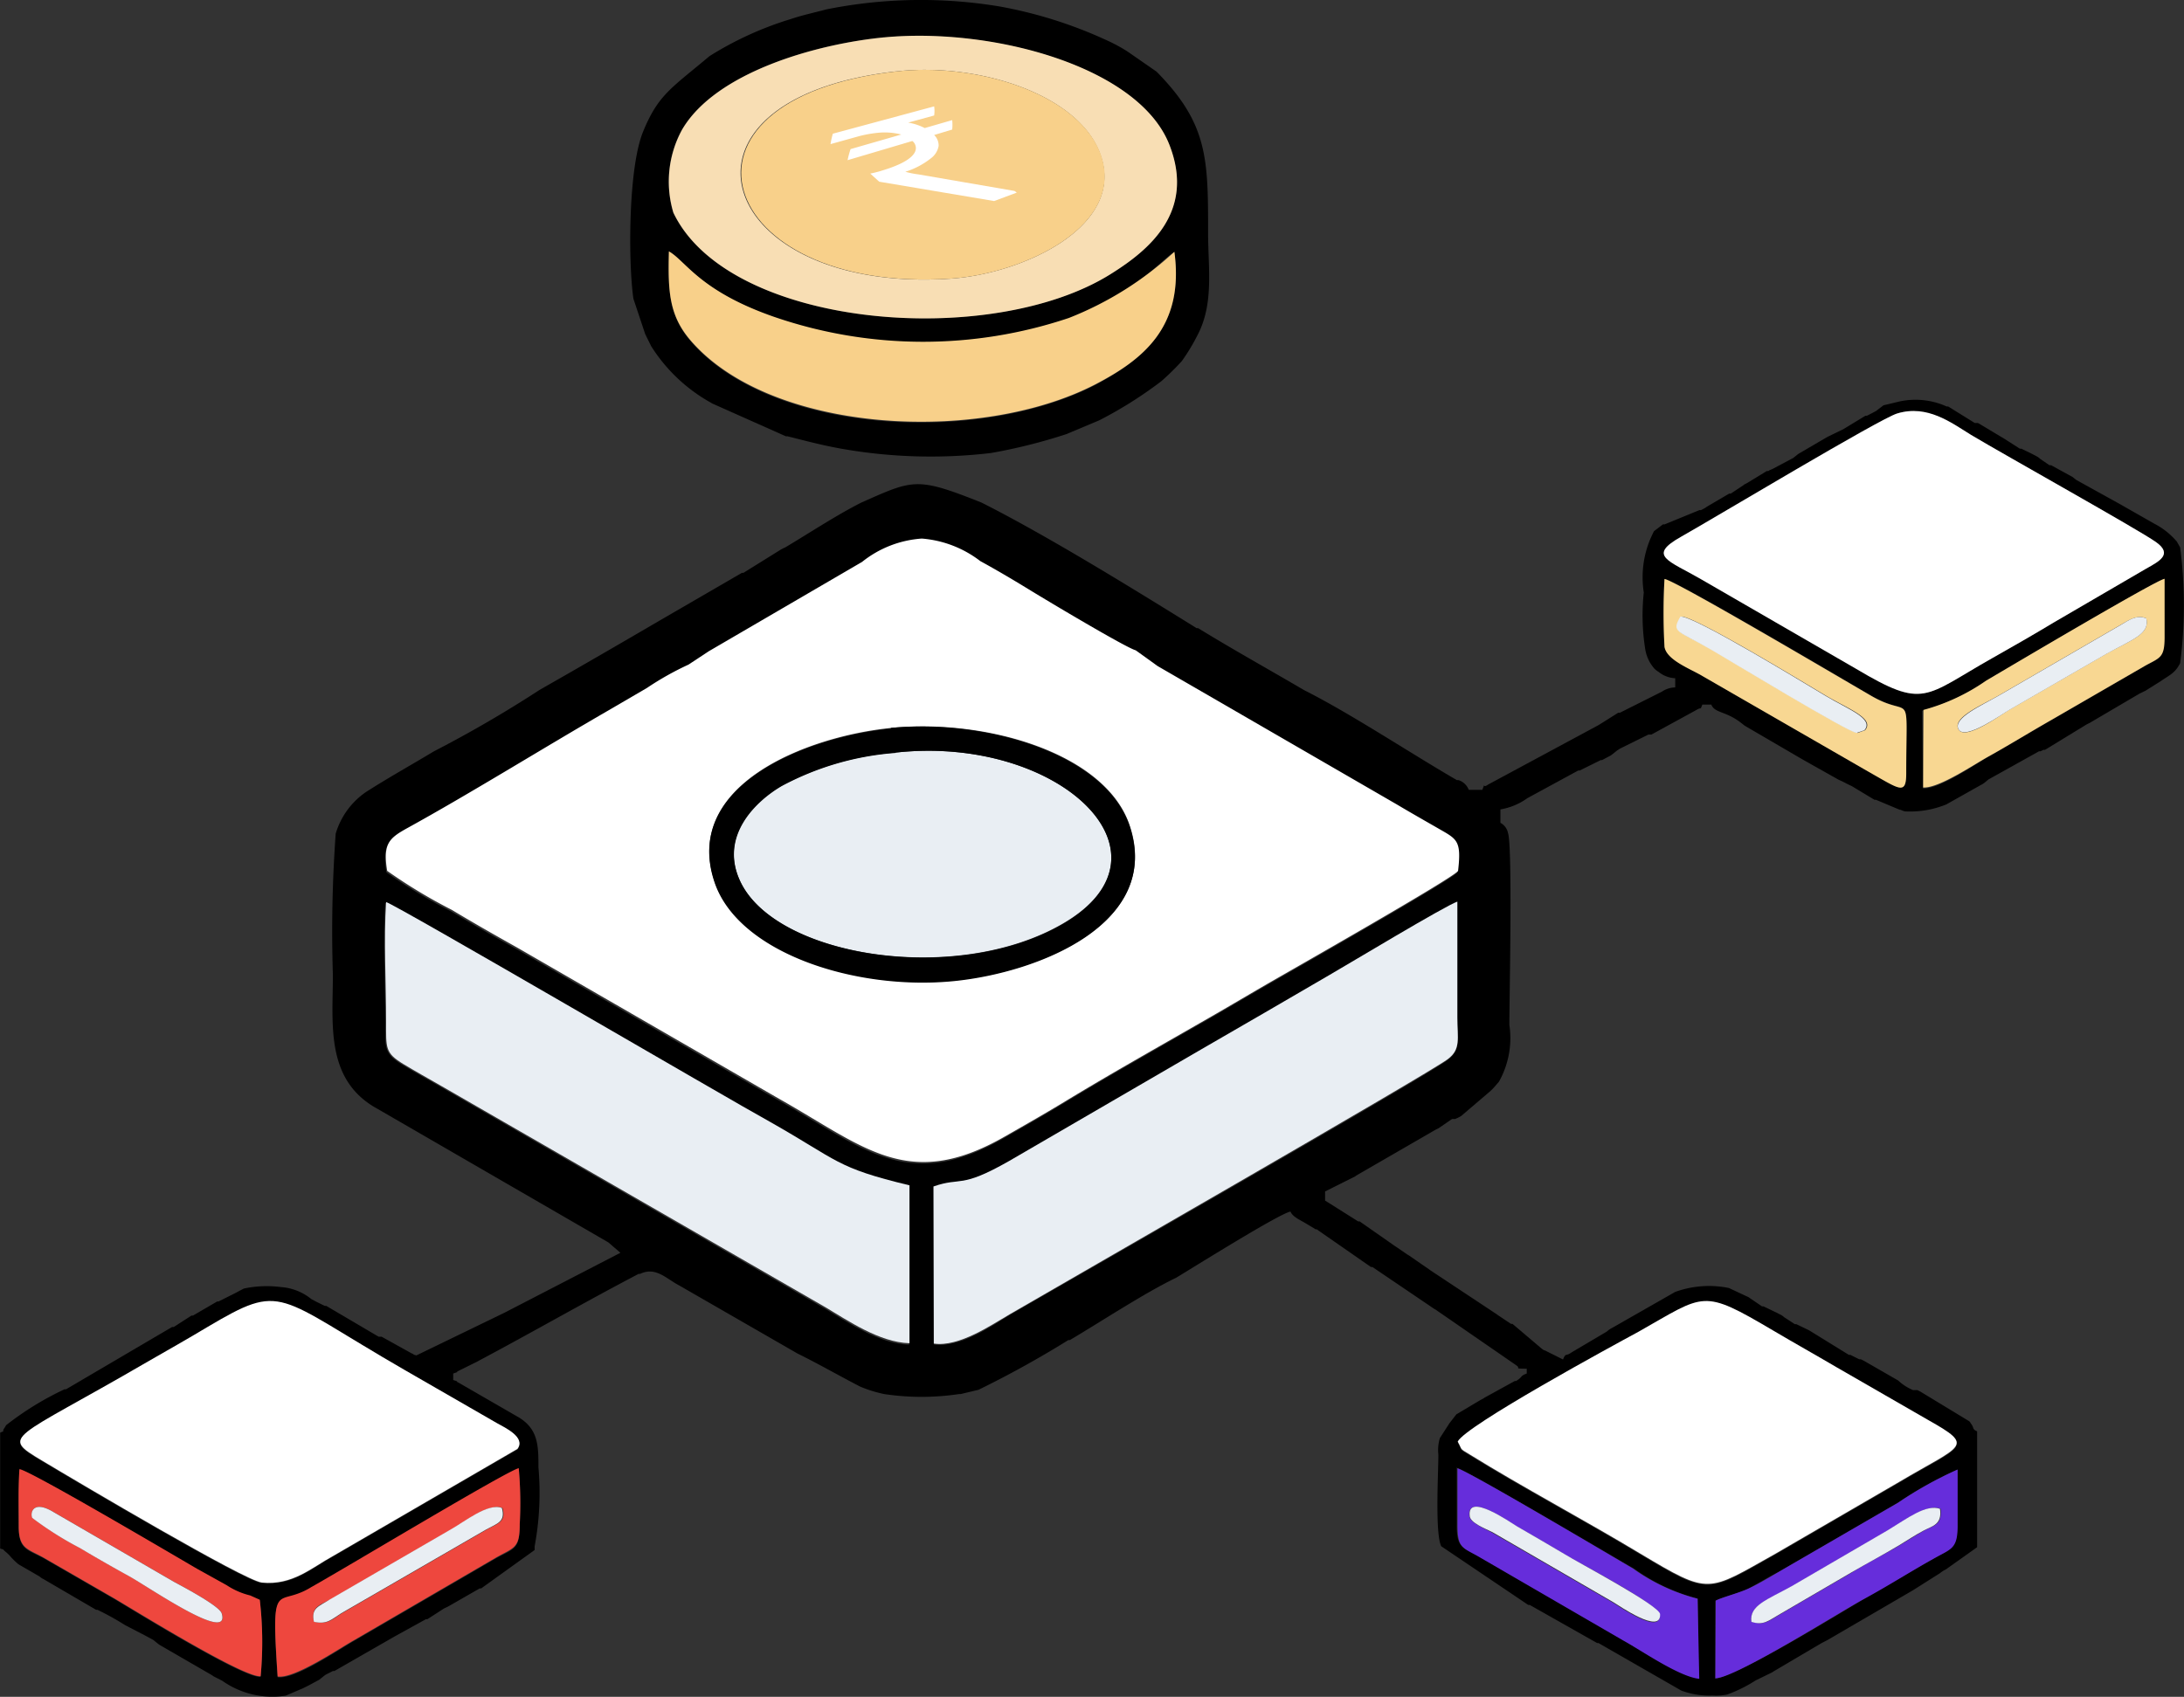
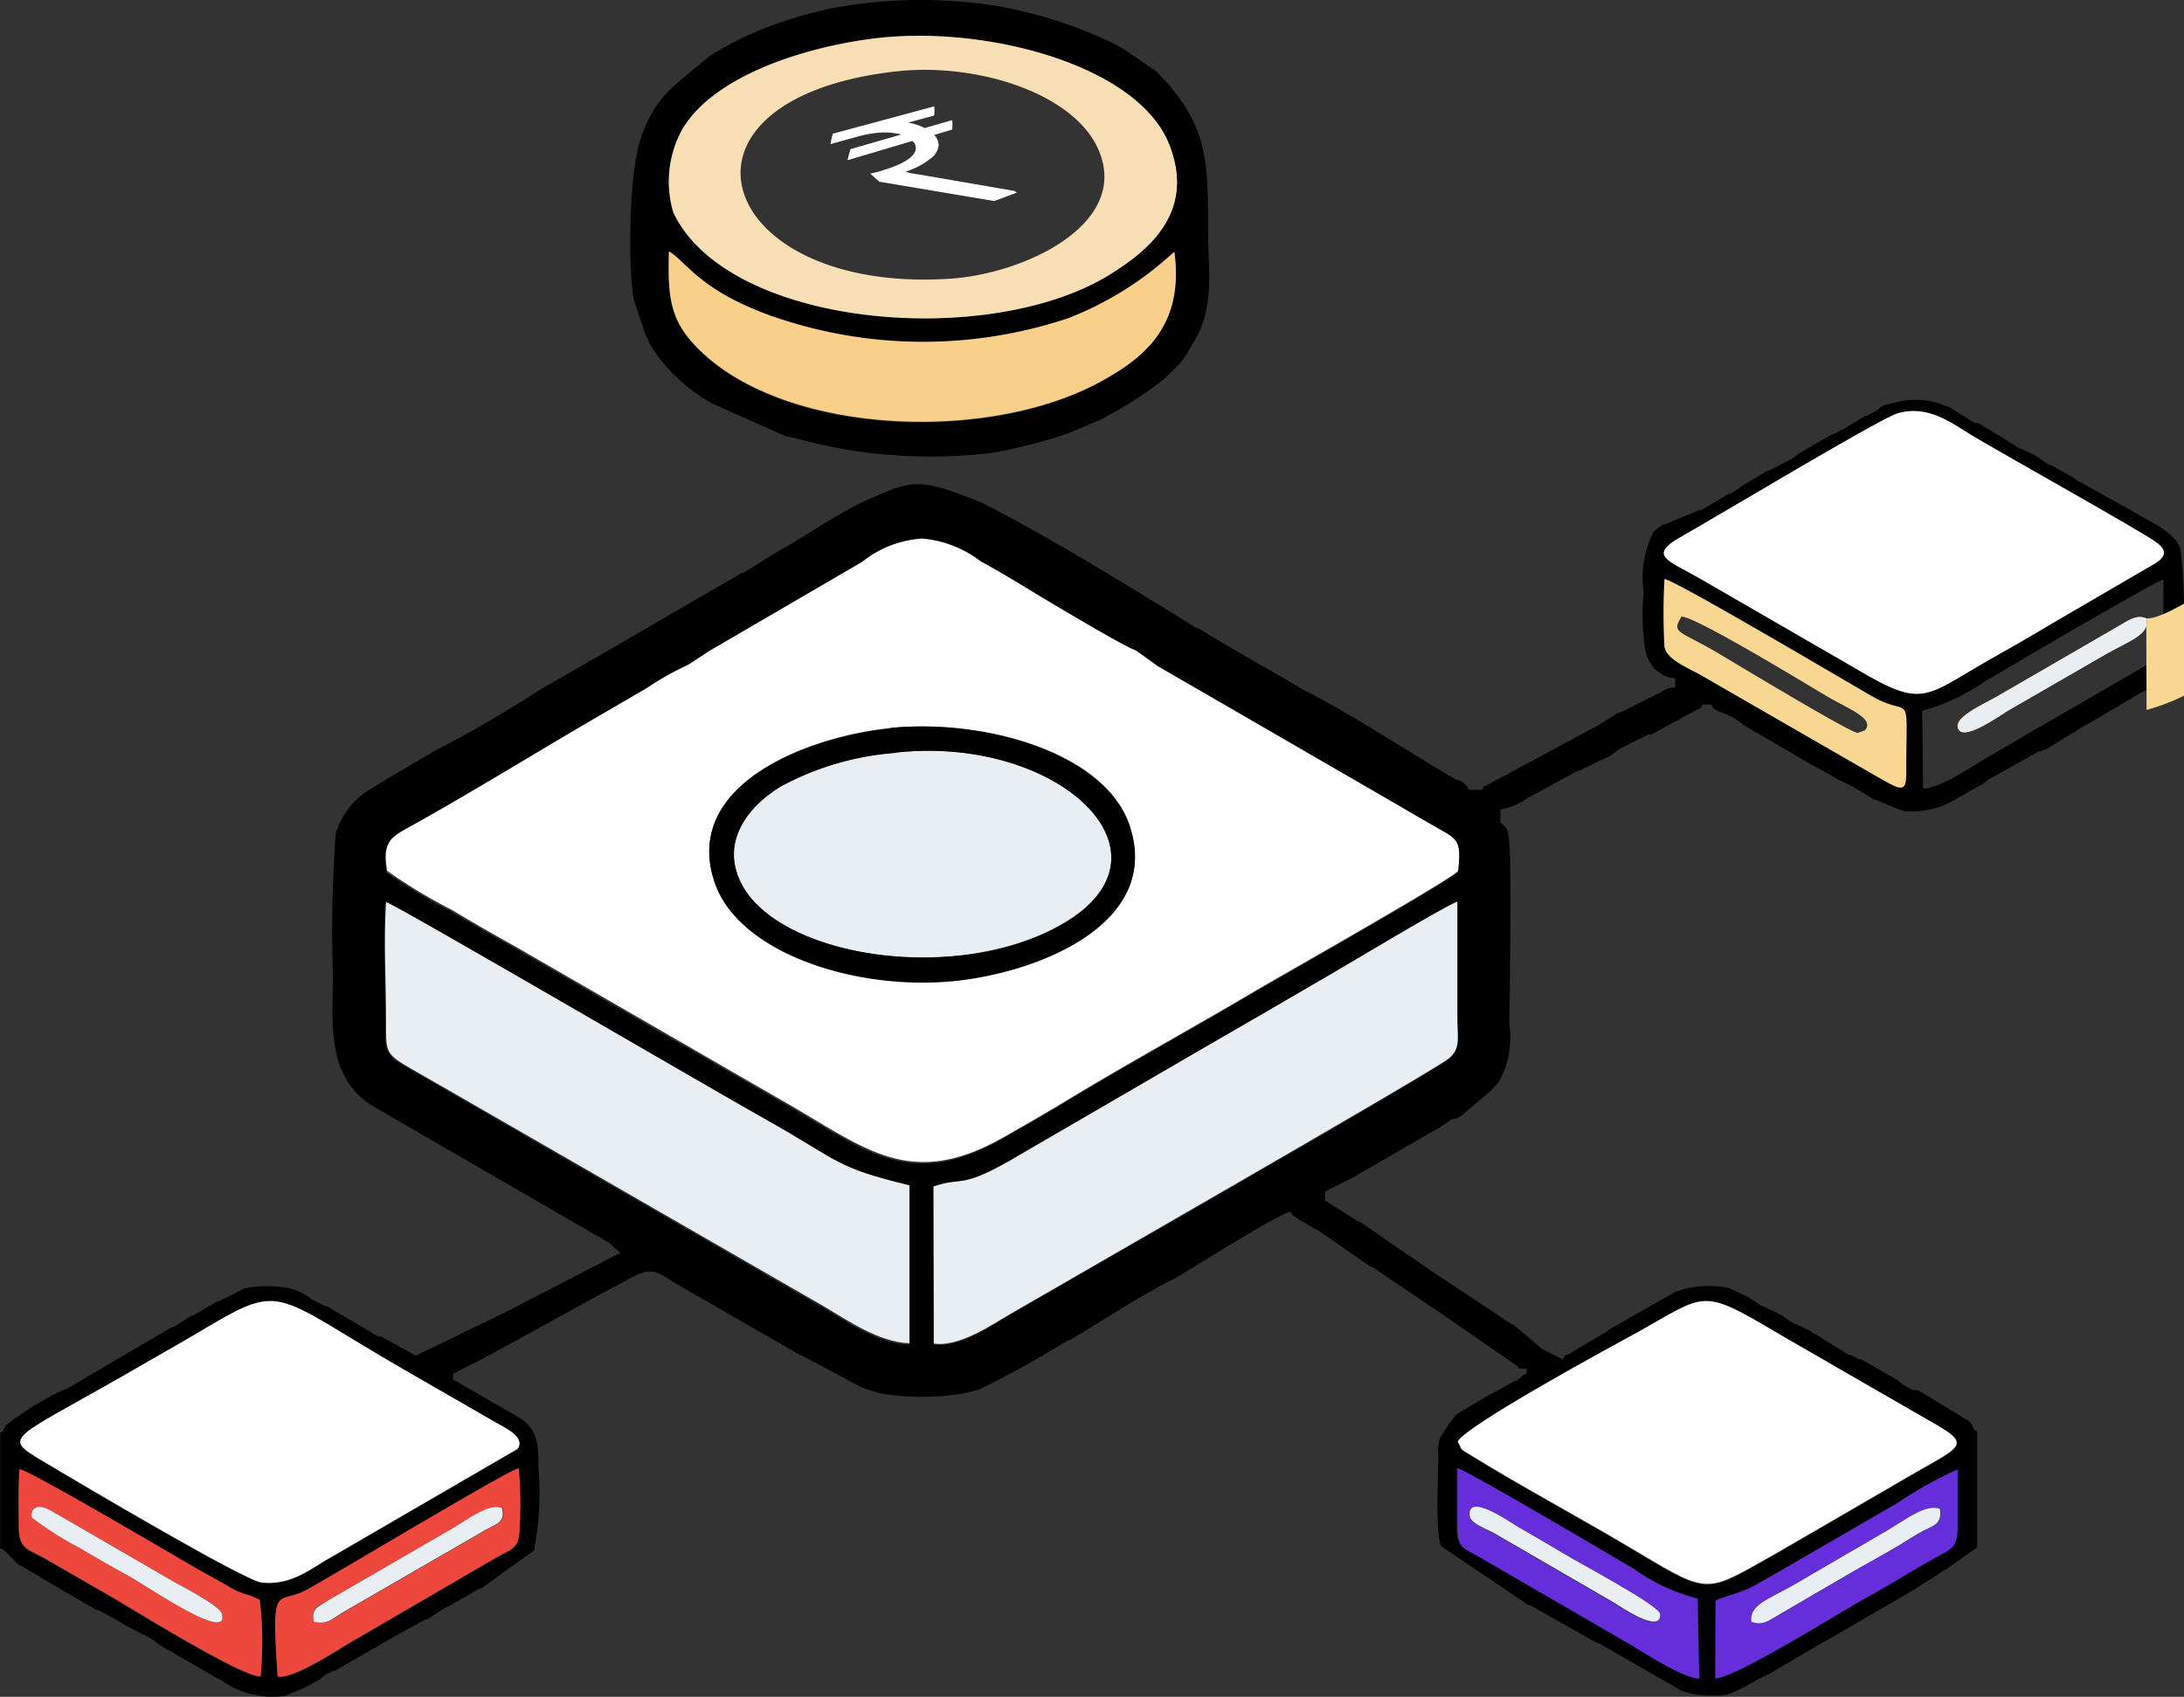
<svg xmlns="http://www.w3.org/2000/svg" width="101.604" height="78.959" viewBox="0 0 101.604 78.959">
  <rect x="0" y="0" width="101.604" height="78.959" fill="#333333" stroke="none" />
  <g id="Group_7198" data-name="Group 7198" transform="translate(10148.311 4393.302)">
    <g id="Group_7190" data-name="Group 7190" transform="translate(-10148.311 -4393.302)">
      <path id="Path_23727" data-name="Path 23727" d="M305.277,533.892c.485.116,7.156,4.075,8.2,4.668a8.96,8.96,0,0,0,2.973,1.4l.039,3.69c-.94-.1-2.65-1.294-3.528-1.779l-6.64-3.851c-.832-.493-1.094-.393-1.078-1.541v-2.627Zm11.993,9.752v-3.582c.27-.154,1.155-.37,1.541-.57s.924-.531,1.394-.77l5.554-3.22a18.038,18.038,0,0,1,2.765-1.541v2.565c0,1.086-.277,1.094-1.04,1.541-1.14.632-2.211,1.271-3.3,1.91s-5.985,3.674-6.932,3.7Zm-66.883,0c-.27-3.967-.1-3.528.847-3.851a3.255,3.255,0,0,0,.709-.331c1.718-.963,9.143-5.438,9.659-5.538a18.1,18.1,0,0,1,.046,2.6c0,1.125-.239,1.094-1.071,1.541l-6.617,3.851c-.716.4-2.773,1.826-3.574,1.7Zm-12.009-9.675c.424,0,7.01,3.905,8.25,4.622l1.386.77a3.45,3.45,0,0,0,1.094.478l.447.2a17,17,0,0,1,.039,3.559c-.77.092-5.808-3.027-6.794-3.613l-3.312-1.91c-.77-.408-1.148-.408-1.148-1.456,0-.832,0-1.887.039-2.7Zm66.906-1.279c.239.416.046.293.547.593,2.488,1.541,5.392,3.081,7.949,4.622,3.266,1.949,3.081,1.8,6.293,0l5.746-3.335c2.95-1.749,3.551-1.641,1.371-2.873l-4.306-2.48c-.994-.585-1.91-1.094-2.912-1.687-3.343-1.972-3.15-1.718-6.27.046-1.256.709-8.011,4.4-8.419,5.145Zm-43.744.339c.408-.539-.585-.994-.94-1.194l-4.306-2.48c-6.039-3.482-5.615-4.106-9.182-2-.947.57-1.841,1.071-2.842,1.648-6.262,3.643-6.825,3.382-4.837,4.568,1.8,1.078,9.413,5.585,10.214,5.669,1.425.146,2.311-.686,3.312-1.232l8.581-4.984Zm19.372-4.9v-7.271c1.317-.462,1.24.131,3.52-1.186l8.9-5.223c1.98-1.125,3.99-2.311,5.947-3.451.947-.547,5.392-3.235,5.985-3.435v5.392c0,.986.177,1.471-.447,1.941-.986.77-17.832,10.391-20.389,11.878C283.663,527.237,282.123,528.316,280.914,528.131Zm-25.481-20.543c.347.054,16.029,9.243,17.824,10.245,3.243,1.833,3.081,2.134,6.509,2.966v7.348c-1.41-.039-2.9-1.078-3.905-1.672l-17.87-10.314c-.639-.37-1.2-.678-1.787-1.032-.863-.524-.816-.77-.809-1.964,0-1.779-.092-3.851,0-5.577Zm14.982-11.647-.947.624-1.933,1.086-1.849,1.078c-2.935,1.695-6.409,3.851-9.29,5.438-.847.47-1.155.716-.947,2a24.361,24.361,0,0,0,3.012,1.818c1.009.608,2.01,1.179,3.043,1.756l12.178,7.033c3.952,2.226,6,4.321,10.46,1.779,1-.57,2.026-1.155,3.035-1.772,2-1.209,4.052-2.365,6.077-3.528,1.071-.609,2-1.163,3.035-1.764s8.843-5.03,8.981-5.323c.169-1.464-.062-1.471-1-2.018-.632-.362-1.225-.7-1.849-1.071-1.163-.709-10.784-6.362-11.13-6.439l-1.017-.732-4.86-2.765c-.77-.47-1.541-.932-2.372-1.387a5.123,5.123,0,0,0-2.719-1.048,4.991,4.991,0,0,0-2.781,1.086l-7.125,4.152Zm56.523,6.316-.039-3.613a9.374,9.374,0,0,0,2.919-1.363c1.186-.7,8-4.714,8.3-4.737V495.3c0,.924-.216.909-.886,1.279l-4.367,2.527c-.963.547-1.941,1.148-2.9,1.687-.655.37-2.311,1.541-3.081,1.464Zm-12.032-9.744c.5.054,8,4.483,9.628,5.438,1.918,1.109,1.618-.524,1.618,3.582,0,1.048-.293.77-1.656,0l-7.818-4.506c-.562-.339-1.672-.77-1.772-1.363a28.782,28.782,0,0,1,0-3.158Zm10.83-7.7c-.77.216-8.473,4.845-10.06,5.739s-.585,1.094.94,1.98l7.21,4.167c3.189,1.895,3.143,1.294,6.355-.516.971-.547,1.895-1.078,2.842-1.648l4.29-2.5c.585-.331,1.271-.662.454-1.24s-7.056-4.059-8.6-4.984c-.932-.547-2.041-1.394-3.435-1Zm-10.329,12.324v.424a1.155,1.155,0,0,0-.624.2l-1.949.978h-.077l-.894.562-.069.039L306.7,502.08c-.308.223-.092-.193-.27.246H305.8a.77.77,0,0,0-.478-.454h-.077c-2.242-1.3-4.914-3.081-7.1-4.183-1.641-.963-3.32-1.895-4.937-2.888h-.069c-3.043-1.887-6.986-4.321-10.014-5.846-3.019-1.2-3.158-1.071-5.577,0-1.148.578-2.419,1.417-3.543,2.087a1.908,1.908,0,0,0-.277.146l-1.672,1.04h-.069l-3.851,2.234c-1.833,1.071-3.72,2.164-5.561,3.212a56.5,56.5,0,0,1-4.884,2.842l-.069.038c-1.024.616-2.126,1.232-3.135,1.879a3.582,3.582,0,0,0-1.4,1.933,63.529,63.529,0,0,0-.131,6.555c0,2.311-.37,4.93,2.1,6.262l10.715,6.2.562.485-5.392,2.788-4.1,1.987c-.254-.069,0,0-.231-.1l-1.386-.77h-.139l-2.434-1.433h-.069l-.347-.169-.277-.146a2.526,2.526,0,0,0-1.425-.562,5.129,5.129,0,0,0-1.718.069l-.208.108-.2.108-.77.385h-.062l-1.125.655h-.069l-.824.531h-.077l-4.937,2.9h-.069a14.1,14.1,0,0,0-2.719,1.671l-.077.131c-.162.216.092.092-.2.216v5.392c.185.062.1,0,.2.108a2.62,2.62,0,0,1,.223.2,3.546,3.546,0,0,0,.416.416l.062.039.932.539a.7.7,0,0,0,.185.123l2.442,1.425h.062a13.021,13.021,0,0,1,1.279.709l.77.4.077.038.47.254.231.185.062.046,2.449,1.417.062.046.408.208a4.029,4.029,0,0,0,2.958.693l.809-.347.277-.139.47-.254.231-.185.062-.046.347-.177h.069l2.788-1.6.069-.038,1.394-.77h.069l.693-.447.069-.046.208-.1,1.464-.84h.069l2.488-1.787a.468.468,0,0,0,0-.085v-.085a13.556,13.556,0,0,0,.177-3.682c0-.978,0-1.756-.9-2.311l-2.788-1.61c-.293-.146.139,0-.277-.139v-.3c.416-.146,0,0,.277-.139l.84-.416.069-.039c2.48-1.317,4.968-2.75,7.441-4.044h.069c.732-.347,1.209.223,1.818.539l5.5,3.166c.971.478,1.964,1.048,2.919,1.541a6.062,6.062,0,0,0,1.117.347,11.722,11.722,0,0,0,3.482,0h.077l.832-.2a47.139,47.139,0,0,0,4.175-2.311h.069c1.471-.87,3.466-2.188,4.945-2.9.77-.462,4.8-2.989,5.323-3.081.1.254.447.385.77.585l.323.193.069.046h.054l2.526,1.756h.069l2.865,1.941.069.039,3.767,2.6c.223.154-.162.139.478.154v.223c-.331.123-.139.116-.493.347h-.062l-1.4.77a1.151,1.151,0,0,1-.2.116l-1.048.624-.069.039-.323.416h0l-.447.693a1.934,1.934,0,0,0-.069.77c0,.824-.162,3.636.131,4.26l4.052,2.734h.069l3.135,1.772h.062l3.851,2.211a3.691,3.691,0,0,0,1.448.231,2.529,2.529,0,0,0,.686-.046l.223-.085a6.668,6.668,0,0,0,1.1-.57l.77-.377.069-.046,2.234-1.317.27-.139,3.967-2.311.062-.039,1.217-.77a1.026,1.026,0,0,1,.254-.162l1.464-1.04v-5.392c-.239-.1-.131-.154-.277-.347s.116.092-.092-.123l-2.272-1.379-.139-.069h-.2a2.311,2.311,0,0,1-.693-.447l-1.594-.917-.139-.069h-.077l-.416-.208h-.069l-1.81-1.117-.069-.039-.562-.27h-.069l-.508-.331a.6.6,0,0,0-.185-.123l-.131-.069-.639-.308h-.069l-.555-.377-.062-.046-.924-.431a4.62,4.62,0,0,0-2.5.185l-2.927,1.671a.992.992,0,0,0-.246.169l-1.641.971c-.293.208-.262,0-.4.331l-.77-.385c-.116-.069-.062,0-.208-.108l-1.371-1.163h-.069l-.624-.416-.062-.046-3.081-2.041-.062-.046-.924-.639-.069-.039-.493-.339-.062-.039-1.664-1.163h-.069l-1.541-.971v-.424l1.386-.693.062-.046,3.705-2.141.139-.069.616-.424h.146l.139-.062.139-.077,1.3-1.109a2.787,2.787,0,0,0,.216-.208l.239-.277a4.143,4.143,0,0,0,.485-2.65c0-1.109.154-8.3-.062-8.92a.686.686,0,0,0-.354-.478v-.624a2.989,2.989,0,0,0,1.256-.524l2.365-1.286h.069l.978-.485H312l.408-.216.062-.046.231-.185.062-.039.069-.046,1.325-.655h.139l2.1-1.148c.254-.154.154.038.27-.247h.416c.162.4.655.293,1.363.832l.177.139.062.039,2.642,1.541.069.039,1.6.9.216.1.208.108.208.1,1.048.632h.069l1.1.462c.069,0,0,0,.239.077a4.468,4.468,0,0,0,1.933-.324l1.6-.9a1.008,1.008,0,0,0,.193-.123l.169-.139,2.349-1.309h.069l.139-.069h.069l.069-.039,1.879-1.148.139-.069L337,497.851l.285-.139.7-.439c.385-.27.647-.362.87-.77a.558.558,0,0,0,.039-.069,20.937,20.937,0,0,0,0-5.392l-.154-.27a3.474,3.474,0,0,0-1.048-.832l-1.664-.947-.069-.038-1.879-1.04a1.657,1.657,0,0,1-.177-.139l-1.009-.555h-.077l-.431-.293a.685.685,0,0,0-.185-.131L332,486.69l-.493-.239h-.069l-.77-.493-.069-.039-1.04-.624-.069-.038h-.146l-1.24-.77h-.069l-.146-.062a3.536,3.536,0,0,0-2.026-.177l-.77.185-.354.27-.339.177-.077.038h-.069l-1.04.632-.208.1-.493.239-.069.038-1.317.77-.231.185-.955.508-.146.062-.062.039h-.069l-.909.555c-.208.108-.1.046-.193.116l-.57.377h-.069l-.069.039-.986.578-.062.046-.2.108h-.077l-1.617.662h-.077l-.416.316-.038.069-.131.285a4.607,4.607,0,0,0-.308,2.5,10.067,10.067,0,0,0,.069,2.65,1.8,1.8,0,0,0,.439.909,1.429,1.429,0,0,0,.185.139,1.324,1.324,0,0,0,.778.293Z" transform="translate(-237.47 -465.572)" fill-rule="evenodd" />
      <path id="Path_23728" data-name="Path 23728" d="M284.271,501.372c4.444-.447,10.014,1.186,11.115,4.56,1.487,4.522-4.236,6.786-8.142,7.187-4.575.47-10.014-1.286-11.169-4.575C274.535,504.029,280.35,501.765,284.271,501.372ZM275.8,497.8l-.947.624a13.754,13.754,0,0,0-1.933,1.086l-1.849,1.078c-2.935,1.695-6.409,3.851-9.29,5.438-.847.47-1.155.716-.947,1.995a24.355,24.355,0,0,0,3.012,1.818c1.009.608,2.01,1.178,3.043,1.756l12.178,7.033c3.952,2.226,6,4.321,10.46,1.779,1-.57,2.026-1.155,3.035-1.772,2-1.209,4.052-2.365,6.077-3.528,1.071-.608,2-1.163,3.035-1.764s8.843-5.03,8.981-5.323c.169-1.464-.062-1.471-1-2.018-.632-.362-1.225-.7-1.849-1.071l-11.13-6.44-1.017-.732c-.447-.116-4.121-2.311-4.86-2.765s-1.541-.932-2.372-1.387a5.122,5.122,0,0,0-2.719-1.048,4.992,4.992,0,0,0-2.781,1.086Z" transform="translate(-242.822 -467.498)" fill="#fff" fill-rule="evenodd" />
      <path id="Path_23729" data-name="Path 23729" d="M260.775,514.52c-.116,1.741,0,3.8,0,5.577,0,1.217-.054,1.44.809,1.964.585.354,1.148.662,1.787,1.032l17.847,10.283c1,.593,2.5,1.633,3.905,1.671V527.7c-3.459-.832-3.266-1.132-6.509-2.966C276.8,523.74,261.121,514.574,260.775,514.52Z" transform="translate(-242.812 -472.543)" fill="#e9eef3" fill-rule="evenodd" />
      <path id="Path_23730" data-name="Path 23730" d="M293.865,535.056c1.178.177,2.719-.893,3.52-1.356,2.557-1.487,19.4-11.146,20.389-11.878.624-.47.447-.955.447-1.941V514.49c-.578.2-5.038,2.889-5.985,3.435-1.957,1.14-3.967,2.311-5.947,3.451l-8.92,5.184c-2.311,1.317-2.2.724-3.52,1.186Z" transform="translate(-250.422 -472.536)" fill="#e9eef3" fill-rule="evenodd" />
      <path id="Path_23731" data-name="Path 23731" d="M261.822,545.5c.408-.539-.585-.994-.94-1.194l-4.306-2.48c-6.039-3.482-5.615-4.106-9.182-1.995-.947.57-1.841,1.071-2.842,1.648-6.262,3.643-6.825,3.382-4.837,4.568,1.8,1.078,9.413,5.584,10.214,5.669,1.425.146,2.311-.685,3.312-1.232Z" transform="translate(-237.751 -478.077)" fill="#fff" fill-rule="evenodd" />
      <path id="Path_23732" data-name="Path 23732" d="M348.82,484.966c-.77.216-8.473,4.845-10.06,5.739s-.585,1.094.94,1.98l7.21,4.167c3.189,1.895,3.143,1.294,6.355-.516.971-.547,1.895-1.078,2.842-1.648l4.29-2.5c.585-.331,1.271-.662.454-1.24s-7.056-4.059-8.6-4.984C351.323,485.389,350.214,484.542,348.82,484.966Z" transform="translate(-260.554 -465.727)" fill="#fff" fill-rule="evenodd" />
      <path id="Path_23733" data-name="Path 23733" d="M325.51,545.159c.239.416.046.293.547.593,2.488,1.541,5.392,3.081,7.949,4.622,3.266,1.949,3.081,1.8,6.293,0l5.746-3.335c2.95-1.749,3.551-1.641,1.371-2.873l-4.306-2.48c-.994-.585-1.91-1.094-2.912-1.687-3.343-1.972-3.15-1.718-6.27.046C332.674,540.723,325.887,544.412,325.51,545.159Z" transform="translate(-257.695 -478.079)" fill="#fff" fill-rule="evenodd" />
      <path id="Path_23734" data-name="Path 23734" d="M277.334,471.721c.77.439,1.417,1.841,4.907,3.081a21.3,21.3,0,0,0,13.7.046c3.266-1.225,4.383-2.873,4.907-3.081.478,3.489-1.494,4.991-3.659,6.162-5.446,2.827-15.182,2.311-18.879-2.072-.971-1.155-1.024-2.311-.978-4.106Zm10.014-9.96c-3.12.3-7.849,1.61-9.413,4.306a5.038,5.038,0,0,0-.4,3.851c2.573,5.392,14.766,6.37,20.358,2.85,1.733-1.086,3.936-2.858,2.727-5.985-1.394-3.628-8.2-5.492-13.272-5.014Zm-8.034,17.023,3.459,1.541h.077c.917.231,1.594.416,2.542.585a23.879,23.879,0,0,0,6.932.193,25.345,25.345,0,0,0,3.5-.878l1.541-.647a19.26,19.26,0,0,0,2.881-1.818,11.966,11.966,0,0,0,.948-.932,9.123,9.123,0,0,0,.77-1.286c.724-1.44.454-3.081.454-4.668,0-3.459,0-5.084-2.4-7.518l-1.356-.94a7.762,7.762,0,0,0-1.024-.547,20.58,20.58,0,0,0-4.9-1.541,22.338,22.338,0,0,0-8.072.131c-.539.146-1.125.27-1.648.447a15.7,15.7,0,0,0-3.8,1.733c-1.772,1.494-2.372,1.779-3.081,3.5s-.693,6.162-.454,7.787l.547,1.641.277.562a7.7,7.7,0,0,0,2.812,2.65Z" transform="translate(-246.215 -460.024)" fill-rule="evenodd" />
      <path id="Path_23735" data-name="Path 23735" d="M289.315,505.464a13.278,13.278,0,0,0-5.3,1.54c-1.217.693-2.889,2.311-1.957,4.383,1.594,3.589,10.083,4.93,15.051,2.026C302.749,510.132,296.856,504.632,289.315,505.464Z" transform="translate(-247.651 -470.443)" fill="#e9eef3" fill-rule="evenodd" />
      <path id="Path_23736" data-name="Path 23736" d="M288.429,463.845c3.659-.424,8.3.971,9.436,3.69,1.44,3.451-3.52,5.739-6.932,5.954-10.93.716-13.865-8.35-2.526-9.644Zm-.547-1.587c-3.12.3-7.849,1.61-9.413,4.306a5.038,5.038,0,0,0-.4,3.851c2.573,5.392,14.766,6.37,20.358,2.85,1.733-1.086,3.936-2.858,2.727-5.985C299.76,463.644,292.959,461.78,287.882,462.258Z" transform="translate(-246.742 -460.52)" fill="#f8deb4" fill-rule="evenodd" />
-       <path id="Path_23737" data-name="Path 23737" d="M289.441,464.317c-11.323,1.294-8.4,10.36,2.526,9.644,3.389-.216,8.35-2.5,6.932-5.954C297.745,465.288,293.1,463.894,289.441,464.317Z" transform="translate(-247.754 -460.993)" fill="#f8d08a" fill-rule="evenodd" />
      <path id="Path_23738" data-name="Path 23738" d="M277.866,475.21c-.046,1.818,0,2.95.978,4.106,3.7,4.36,13.434,4.9,18.879,2.072,2.164-1.132,4.136-2.634,3.659-6.162a15.666,15.666,0,0,1-4.907,3.081,21.3,21.3,0,0,1-13.7-.046C279.284,477.051,278.652,475.649,277.866,475.21Z" transform="translate(-246.747 -463.512)" fill="#f8d08a" fill-rule="evenodd" />
      <path id="Path_23739" data-name="Path 23739" d="M288.975,505.128c7.541-.832,13.426,4.668,7.8,7.965-4.968,2.9-13.457,1.541-15.051-2.026-.932-2.087.77-3.69,1.956-4.383a13.281,13.281,0,0,1,5.3-1.541Zm-.216-1.117c-3.921.393-9.744,2.658-8.2,7.171,1.125,3.289,6.594,5.045,11.169,4.575,3.905-.4,9.628-2.665,8.142-7.187-1.109-3.374-6.671-5.007-11.115-4.591Z" transform="translate(-247.311 -470.107)" fill-rule="evenodd" />
      <path id="Path_23740" data-name="Path 23740" d="M239.23,551.031c-.108-.277.069-.832.994-.27l5.623,3.258c.454.246,2.1,1.117,2.2,1.456.431,1.433-3.428-1.248-4.321-1.741-.716-.393-1.579-.886-2.257-1.294a15.728,15.728,0,0,1-2.234-1.41Zm-.593-2.311c-.069.809-.038,1.864-.038,2.7,0,1.048.416,1.048,1.148,1.456l3.312,1.91c.994.585,6.039,3.705,6.794,3.613a17,17,0,0,0-.039-3.559l-.447-.2a3.451,3.451,0,0,1-1.094-.477l-1.387-.77c-1.24-.724-7.826-4.606-8.25-4.629Z" transform="translate(-237.728 -480.399)" fill="#ee473e" fill-rule="evenodd" />
      <path id="Path_23741" data-name="Path 23741" d="M255.892,555.868c-.146-.678.239-.77.77-1.04l5.623-3.258c.639-.354,1.741-1.255,2.38-1,.185.639-.208.716-.716.994l-6.755,3.905c-.462.293-.662.531-1.271.4Zm-1.687,2.542c.77.123,2.858-1.3,3.574-1.7l6.617-3.851c.832-.462,1.071-.431,1.071-1.541a18.1,18.1,0,0,0-.046-2.6c-.516.1-7.942,4.575-9.659,5.538a3.256,3.256,0,0,1-.709.331c-.947.316-1.117-.123-.847,3.844Z" transform="translate(-241.288 -480.399)" fill="#ee473e" fill-rule="evenodd" />
      <path id="Path_23742" data-name="Path 23742" d="M338.757,496.748c.593-.054,5.877,3.174,6.778,3.705,1.04.609,2.249,1.048,1.779,1.587l-.339.123c-.354,0-6.07-3.466-6.655-3.805-1.725-.994-2-.84-1.541-1.61Zm-.77-1.749a28.766,28.766,0,0,0,0,3.158c.1.624,1.209,1.024,1.772,1.363l7.818,4.506c1.363.77,1.656,1.04,1.656,0,0-4.106.3-2.473-1.618-3.582C345.967,499.49,338.472,495.061,337.987,495Z" transform="translate(-260.551 -468.058)" fill="#f8d792" fill-rule="evenodd" />
-       <path id="Path_23743" data-name="Path 23743" d="M364,496.831c.177.732-.662.986-1.856,1.648l-4.506,2.6c-.377.216-2.064,1.471-2.372.917s1.094-1.125,1.9-1.594l5.623-3.258C363.194,496.915,363.564,496.646,364,496.831ZM353.62,504.7c.732.046,2.4-1.094,3.081-1.464.963-.539,1.941-1.14,2.9-1.687l4.367-2.526c.67-.37.878-.354.886-1.279V494.99c-.3,0-7.11,4.036-8.3,4.737a9.376,9.376,0,0,1-2.919,1.363Z" transform="translate(-264.152 -468.056)" fill="#f8d792" fill-rule="evenodd" />
+       <path id="Path_23743" data-name="Path 23743" d="M364,496.831c.177.732-.662.986-1.856,1.648l-4.506,2.6c-.377.216-2.064,1.471-2.372.917s1.094-1.125,1.9-1.594l5.623-3.258C363.194,496.915,363.564,496.646,364,496.831Zc.732.046,2.4-1.094,3.081-1.464.963-.539,1.941-1.14,2.9-1.687l4.367-2.526c.67-.37.878-.354.886-1.279V494.99c-.3,0-7.11,4.036-8.3,4.737a9.376,9.376,0,0,1-2.919,1.363Z" transform="translate(-264.152 -468.056)" fill="#f8d792" fill-rule="evenodd" />
      <path id="Path_23744" data-name="Path 23744" d="M326.047,550.923c-.085-1.094,1.887.316,2.2.5.77.439,1.479.855,2.242,1.309.585.354,4.4,2.349,4.421,2.8.062.994-1.918-.4-2.18-.555l-5.623-3.258c-.316-.177-1.024-.462-1.055-.77Zm-.547-2.2v2.627c0,1.148.246,1.047,1.078,1.541l6.64,3.851c.878.485,2.588,1.679,3.528,1.779l-.077-3.728a8.96,8.96,0,0,1-3-1.4c-1.017-.6-7.687-4.552-8.173-4.668Z" transform="translate(-257.693 -480.399)" fill="#662ddb" fill-rule="evenodd" />
      <path id="Path_23745" data-name="Path 23745" d="M342.749,555.887c-.108-.77.77-1.009,1.91-1.664l4.483-2.611c.917-.555,1.756-1.209,2.411-.986.077.77-.331.77-.77,1.017s-.709.424-1.117.67c-.77.455-1.541.84-2.257,1.286l-3.366,1.964c-.454.254-.7.508-1.263.323Zm-1.679,2.627c.917,0,5.785-3.081,6.932-3.7s2.164-1.279,3.3-1.91c.77-.424,1.048-.431,1.04-1.541V548.8a18.026,18.026,0,0,0-2.765,1.541l-5.554,3.22c-.47.277-.917.547-1.394.77s-1.256.416-1.541.57Z" transform="translate(-261.269 -480.418)" fill="#662ddb" fill-rule="evenodd" />
      <path id="Path_23746" data-name="Path 23746" d="M343.247,556.418c.562.185.809-.069,1.263-.323l3.366-1.964c.77-.447,1.5-.832,2.257-1.286.408-.247.7-.447,1.117-.67s.878-.277.77-1.017c-.655-.223-1.494.431-2.411.986l-4.483,2.611C343.994,555.386,343.139,555.648,343.247,556.418Z" transform="translate(-261.768 -480.949)" fill="#e9eef3" fill-rule="evenodd" />
-       <path id="Path_23747" data-name="Path 23747" d="M347.463,502.561c.47-.539-.77-.978-1.779-1.587-.9-.532-6.162-3.759-6.778-3.705-.439.77-.162.616,1.541,1.61.585.339,6.3,3.805,6.655,3.805Z" transform="translate(-260.73 -468.58)" fill="#e9eef3" fill-rule="evenodd" />
      <path id="Path_23748" data-name="Path 23748" d="M330.675,553.267c-.77-.455-1.479-.87-2.242-1.31-.308-.185-2.311-1.594-2.2-.5,0,.339.77.624,1.055.77l5.623,3.258c.262.154,2.241,1.541,2.18.555C335.05,555.632,331.237,553.621,330.675,553.267Z" transform="translate(-257.861 -480.933)" fill="#e9eef3" fill-rule="evenodd" />
      <path id="Path_23749" data-name="Path 23749" d="M248.224,556.012c-.1-.339-1.741-1.209-2.2-1.456l-5.623-3.258c-.924-.562-1.1,0-.994.27a15.731,15.731,0,0,0,2.234,1.41c.678.408,1.541.9,2.257,1.294C244.8,554.764,248.655,557.445,248.224,556.012Z" transform="translate(-237.91 -480.936)" fill="#e9eef3" fill-rule="evenodd" />
      <path id="Path_23750" data-name="Path 23750" d="M256.421,556.406c.609.131.809-.108,1.271-.4l6.755-3.905c.508-.277.9-.354.716-.994-.639-.254-1.741.647-2.38,1l-5.623,3.258C256.659,555.69,256.274,555.751,256.421,556.406Z" transform="translate(-241.816 -480.937)" fill="#e9eef3" fill-rule="evenodd" />
      <path id="Path_23751" data-name="Path 23751" d="M364.482,497.362c-.47-.185-.809.085-1.209.316l-5.623,3.258c-.809.47-2.2,1.071-1.9,1.594s1.995-.7,2.372-.917l4.506-2.6C363.82,498.348,364.659,498.093,364.482,497.362Z" transform="translate(-264.631 -468.587)" fill="#e9eef3" fill-rule="evenodd" />
      <path id="Path_23752" data-name="Path 23752" d="M287.738,467.721l4.714-1.271h0a1.544,1.544,0,0,1,0,.424l-1.209.331a2.587,2.587,0,0,1,.77.254l1.279-.37h0a2.355,2.355,0,0,1,0,.439l-.84.254a.678.678,0,0,1,.208.508.909.909,0,0,1-.362.578,3.629,3.629,0,0,1-1.186.624h0a3.9,3.9,0,0,0,.609.123l4.468.77.108.077h0l-1.055.393-5.346-.9-.416-.377h0a5.741,5.741,0,0,0,.662-.177c1.132-.354,1.595-.77,1.425-1.171a.378.378,0,0,0-.131-.169l-3.012.893h0a4.62,4.62,0,0,1,.139-.516l2.357-.678h0a3.081,3.081,0,0,0-1.117-.077,5.634,5.634,0,0,0-.816.146l-1.356.377h0A3.846,3.846,0,0,1,287.738,467.721Z" transform="translate(-248.993 -461.5)" fill="#fff" fill-rule="evenodd" />
    </g>
  </g>
</svg>